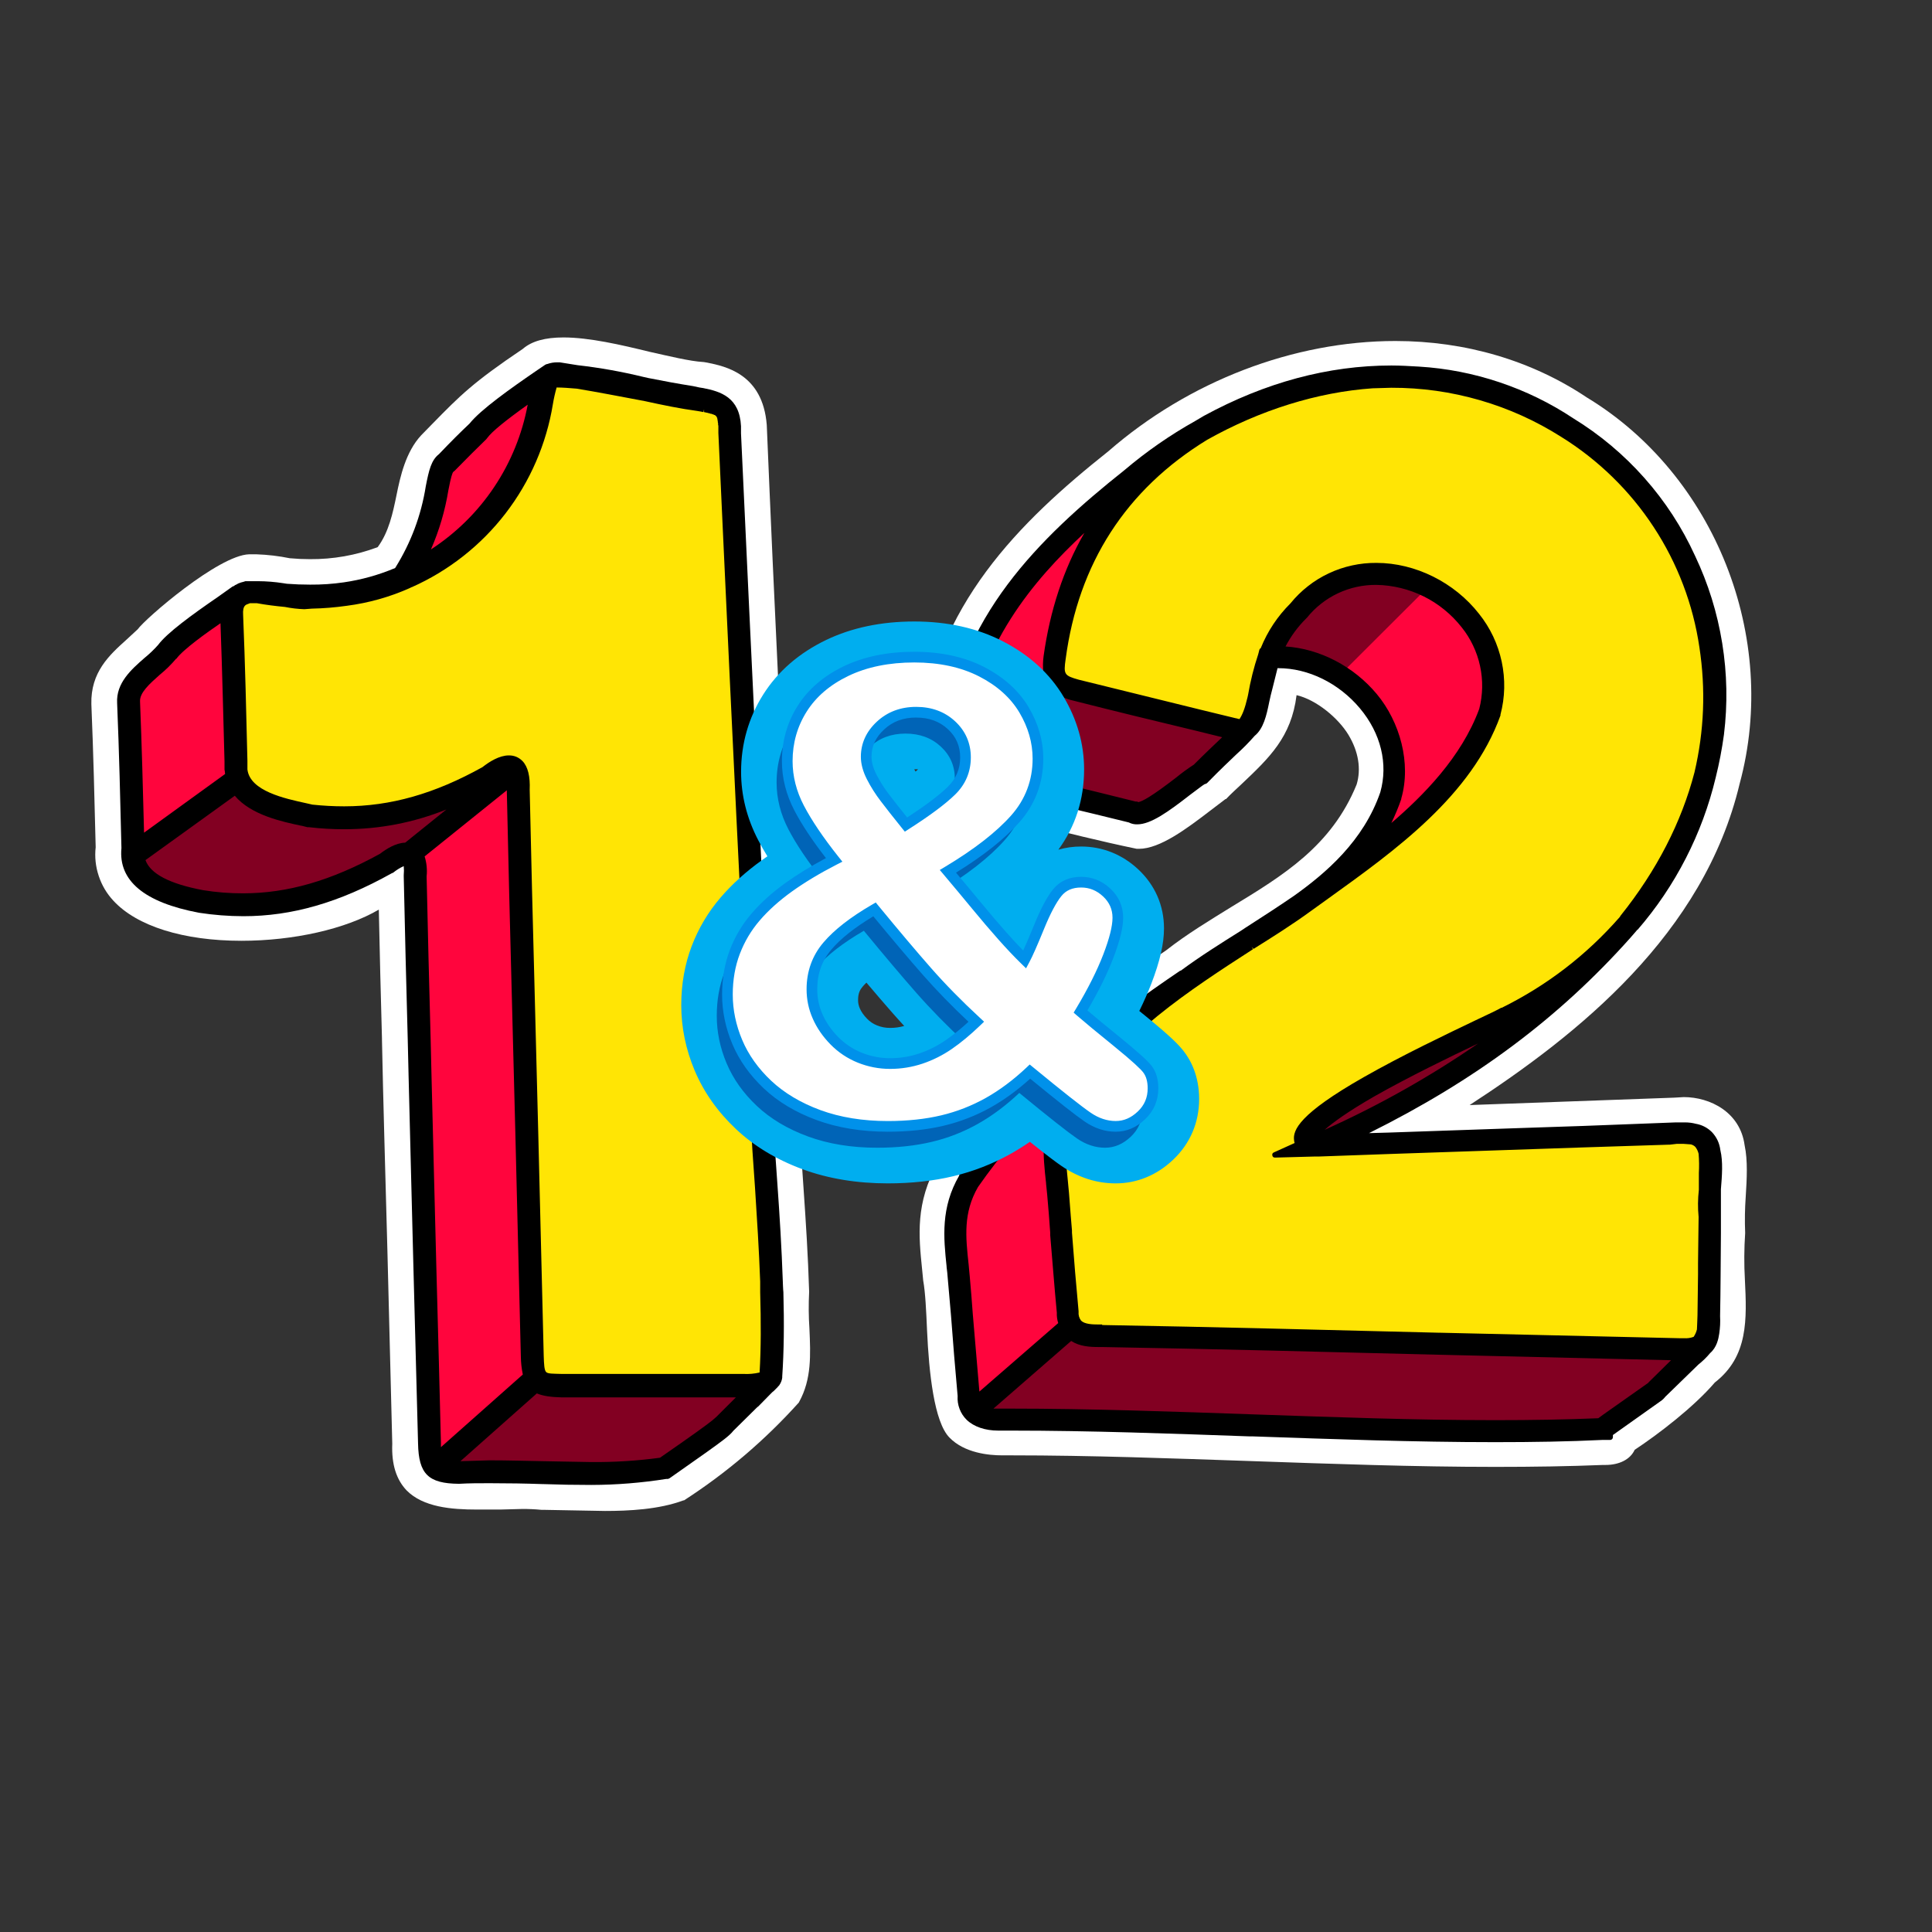
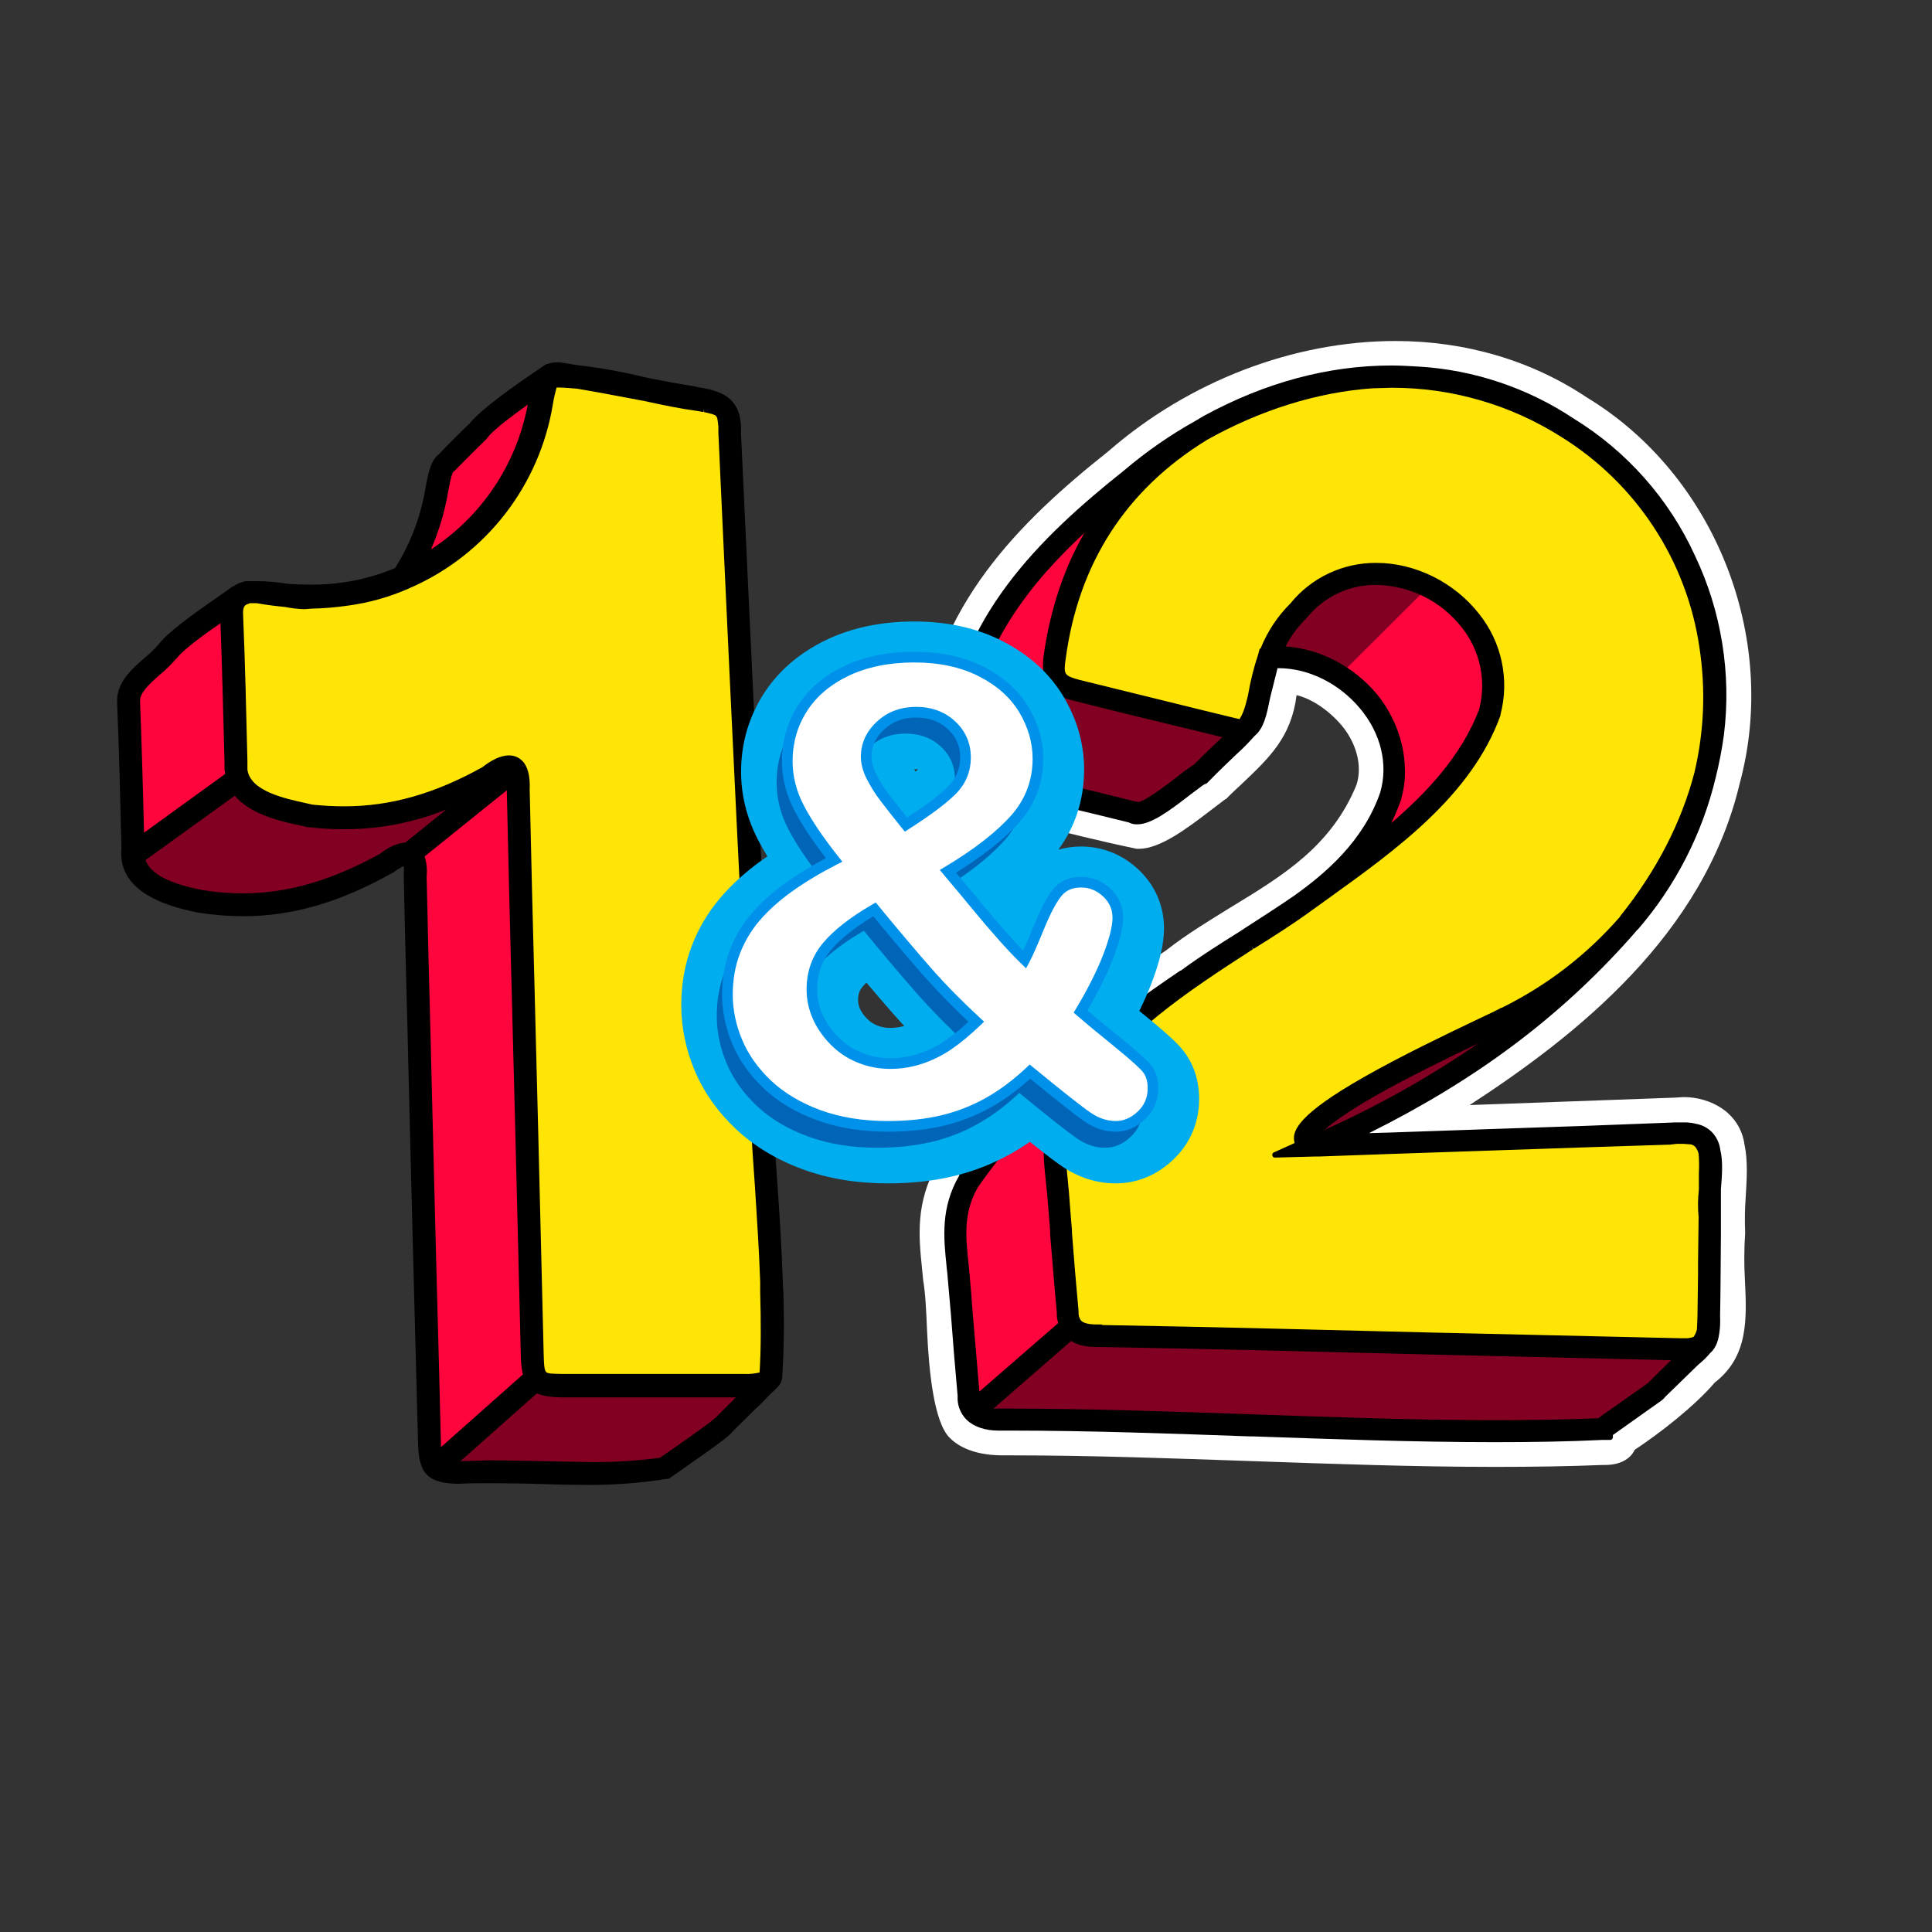
<svg xmlns="http://www.w3.org/2000/svg" width="350" zoomAndPan="magnify" viewBox="0 0 262.5 262.5" height="350" preserveAspectRatio="xMidYMid meet" version="1.0">
  <rect x="0" y="0" width="262.5" height="262.5" fill="#333333" stroke="none" />
  <defs>
    <clipPath id="918f4427b1">
-       <path d="M 12.262 45.848 L 110.324 45.848 L 110.324 205.293 L 12.262 205.293 Z M 12.262 45.848 " clip-rule="nonzero" />
-     </clipPath>
+       </clipPath>
    <clipPath id="a303e8d03d">
      <path d="M 124.27 46 L 238 46 L 238 199.305 L 124.27 199.305 Z M 124.27 46 " clip-rule="nonzero" />
    </clipPath>
    <clipPath id="341dc199b3">
      <path d="M 92.562 84.438 L 162.93 84.438 L 162.93 160.789 L 92.562 160.789 Z M 92.562 84.438 " clip-rule="nonzero" />
    </clipPath>
  </defs>
  <g clip-path="url(#918f4427b1)">
-     <path fill="#ffffff" d="M 82.203 205.293 L 77.883 205.215 L 73.875 205.141 L 73.566 205.141 C 72.688 205.055 71.805 205.016 70.922 205.023 L 67.965 205.102 L 64.812 205.102 C 61.352 205.102 57.5 204.789 55.242 202.496 C 53.844 201.02 53.184 198.957 53.297 196.16 C 53.105 188.734 52.871 179.172 52.637 169.922 C 52.363 159.738 52.055 149.203 51.898 141.273 L 51.898 141.082 C 51.742 135.328 51.586 129.457 51.469 123.59 C 46.957 126.23 39.879 127.824 32.797 127.824 C 24.941 127.824 18.602 125.844 15.41 122.383 C 14.5 121.406 13.832 120.281 13.414 119.012 C 12.992 117.742 12.852 116.445 13 115.113 C 12.844 108.777 12.688 102.289 12.414 95.68 C 12.297 91.328 14.867 88.996 17.16 86.934 L 18.715 85.496 C 19.727 84.059 29.688 75.43 33.848 75.312 L 34.82 75.312 C 36.367 75.363 37.898 75.547 39.41 75.855 L 39.488 75.855 C 40.344 75.934 41.199 75.973 42.094 75.973 C 45.27 75.996 48.344 75.453 51.316 74.34 C 52.832 72.281 53.375 69.715 53.883 67.227 C 54.387 64.738 55.129 61.395 57.227 59.141 L 58.785 57.547 C 62.52 53.738 64.23 51.988 71.035 47.402 C 72.242 46.352 74.07 45.848 76.562 45.848 C 80.062 45.848 84.418 46.859 88.23 47.793 C 91.031 48.414 93.676 49.074 95.582 49.191 L 95.621 49.191 L 96.09 49.27 C 98.539 49.773 103.637 50.785 104.18 57.742 C 105.23 83.047 106.359 105.555 107.371 125.414 C 107.68 132.219 108.031 138.824 108.344 145.238 C 108.457 150.914 108.809 156.164 109.16 161.215 C 109.508 166.27 109.781 170.504 109.938 175.52 C 109.852 177.191 109.863 178.863 109.977 180.535 C 110.133 184.07 110.289 187.375 108.574 190.484 C 108.574 190.523 108.535 190.523 108.535 190.562 C 103.926 195.684 98.727 200.113 92.938 203.855 L 92.859 203.855 C 89.516 205.102 85.391 205.293 82.203 205.293 Z M 82.203 205.293 " fill-opacity="1" fill-rule="nonzero" />
-   </g>
+     </g>
  <path fill="#ff053d" d="M 52.441 117.332 C 54.66 115.66 56.684 115.113 56.41 119.039 C 56.605 128.098 56.879 137.309 57.07 146.211 C 57.344 158.961 58.082 183.098 58.355 196.082 C 58.434 199.426 59.016 200.008 62.324 200.047 C 72.75 199.656 81.383 200.941 90.254 199.543 C 90.645 199.27 98.5 193.867 98.383 193.594 C 99.59 192.43 100.719 191.262 101.887 190.098 L 103.828 188.152 C 104.18 187.801 104.688 187.492 104.723 186.988 C 105.582 173.227 103.48 158.844 103.285 145.316 C 102 120.129 100.68 92.648 99.121 58.832 C 99.277 54.984 97.293 54.633 94.805 54.168 C 88.23 53.391 81.191 50.785 74.695 51.02 C 72.555 52.496 66.484 56.578 64.969 58.559 L 60.652 62.875 C 60.105 63.262 59.832 64 59.406 66.332 C 58.676 70.691 57.121 74.734 54.738 78.461 C 48.477 81.258 41.59 81.531 34.859 80.324 C 34.035 80.285 33.27 80.477 32.566 80.91 C 30.465 82.465 24.203 86.508 22.723 88.566 C 21.246 90.625 17.316 92.57 17.473 95.484 C 17.742 102.094 17.898 108.777 18.055 115.27 C 17.512 120.168 23.617 121.801 27.273 122.461 C 36.145 123.898 43.848 122.113 52.441 117.332 Z M 52.441 117.332 " fill-opacity="1" fill-rule="nonzero" />
  <path fill="#ffe505" d="M 101.027 188.27 L 76.328 188.27 C 73.02 188.23 72.398 187.648 72.32 184.305 L 71.582 154.18 C 71.426 147.648 71.23 141.082 71.074 134.512 C 70.844 125.609 70.609 116.398 70.414 107.301 C 70.492 105.516 70.102 104.812 69.871 104.582 C 69.668 104.371 69.422 104.266 69.133 104.27 C 68.469 104.27 67.535 104.738 66.484 105.555 L 66.367 105.629 C 59.602 109.441 53.375 111.188 46.762 111.188 C 45.242 111.195 43.723 111.105 42.211 110.918 L 42.133 110.918 L 41.277 110.723 C 38.012 110.023 32.527 108.895 32.059 104.738 L 32.059 103.531 C 31.902 97.039 31.75 90.355 31.477 83.746 C 31.398 82.695 31.633 81.883 32.176 81.336 C 32.719 80.793 33.652 80.402 34.859 80.402 C 35.988 80.449 37.102 80.594 38.207 80.832 L 38.32 80.832 C 39.258 81.039 40.203 81.168 41.16 81.219 C 41.398 81.238 41.633 81.211 41.863 81.141 L 42.055 81.141 C 42.988 81.145 43.918 81.105 44.848 81.023 C 45.773 80.945 46.695 80.824 47.613 80.664 C 48.531 80.5 49.441 80.301 50.34 80.059 C 51.238 79.816 52.125 79.535 53 79.215 C 53.875 78.895 54.734 78.539 55.578 78.141 C 56.422 77.746 57.246 77.316 58.051 76.848 C 58.855 76.379 59.637 75.875 60.398 75.336 C 61.16 74.801 61.895 74.23 62.605 73.629 C 63.316 73.027 63.996 72.395 64.652 71.73 C 65.305 71.07 65.93 70.379 66.523 69.66 C 67.117 68.945 67.68 68.203 68.207 67.438 C 68.734 66.668 69.227 65.879 69.688 65.07 C 70.145 64.258 70.566 63.43 70.949 62.582 C 71.336 61.734 71.684 60.871 71.992 59.996 C 72.301 59.117 72.57 58.227 72.801 57.324 C 73.031 56.422 73.223 55.512 73.371 54.594 C 73.914 51.758 74.227 50.863 75.742 50.863 L 75.82 50.863 C 79.402 51.328 83.25 52.066 86.945 52.805 L 93.871 54.012 L 94.805 54.168 C 97.293 54.633 99.277 54.984 99.121 58.832 C 100.68 92.648 102 120.129 103.285 145.316 C 103.363 150.332 103.715 155.5 104.062 160.98 C 104.648 169.535 105.23 178.355 104.723 186.988 C 104.727 187.129 104.688 187.258 104.609 187.375 C 104.102 188.113 102.855 188.27 101.027 188.27 Z M 101.027 188.27 " fill-opacity="1" fill-rule="nonzero" />
  <path fill="#820022" d="M 80.297 199.426 L 73.801 199.309 C 71.465 199.23 69.055 199.191 66.523 199.191 L 62.559 199.191 C 62.203 199.203 61.957 199.047 61.816 198.727 C 61.695 198.387 61.758 198.09 62.012 197.832 L 72.438 188.617 C 72.578 188.484 72.746 188.418 72.941 188.426 C 73.066 188.414 73.184 188.438 73.293 188.504 C 73.953 188.812 74.926 188.93 76.328 188.969 L 99.98 188.969 C 100.324 188.969 100.57 189.125 100.719 189.434 C 100.836 189.762 100.77 190.047 100.523 190.289 C 99.746 191.105 98.773 192.039 97.84 192.934 L 97.293 193.438 C 97.254 193.477 97.254 193.516 97.219 193.516 C 96.438 194.137 94.57 195.539 90.098 198.609 L 89.785 198.766 C 86.641 199.211 83.477 199.43 80.297 199.426 Z M 80.297 199.426 " fill-opacity="1" fill-rule="nonzero" />
  <path fill="#820022" d="M 33.031 122.152 C 31.152 122.16 29.285 122.016 27.43 121.723 C 22.527 120.789 19.805 119.312 19.027 117.137 C 18.969 116.973 18.965 116.809 19.016 116.645 C 19.066 116.477 19.16 116.344 19.301 116.242 L 31.477 107.457 C 31.598 107.344 31.738 107.293 31.902 107.301 C 32.148 107.312 32.355 107.402 32.527 107.574 C 34.551 110.023 38.672 110.879 41.121 111.422 L 41.16 111.422 L 41.941 111.578 L 42.094 111.578 C 43.645 111.762 45.203 111.855 46.762 111.852 C 51.453 111.844 55.98 110.977 60.34 109.246 L 60.652 109.168 C 60.941 109.18 61.16 109.309 61.312 109.555 C 61.41 109.727 61.441 109.906 61.406 110.098 C 61.367 110.293 61.273 110.449 61.117 110.566 L 55.555 115.078 C 55.406 115.188 55.238 115.242 55.051 115.23 C 54 115.27 52.832 116.008 52.094 116.594 L 51.977 116.594 C 45.246 120.441 39.219 122.152 33.031 122.152 Z M 33.031 122.152 " fill-opacity="1" fill-rule="nonzero" />
  <path fill="#000000" d="M 80.336 201.758 C 78.117 201.758 75.898 201.719 73.762 201.641 L 73.684 201.641 C 71.387 201.562 69.016 201.523 66.523 201.523 C 65.086 201.523 63.723 201.523 62.402 201.602 L 62.324 201.602 C 58.199 201.562 56.879 200.281 56.801 196.121 C 56.645 189.941 56.41 181 56.176 172.371 C 55.945 162.809 55.672 152.938 55.516 146.25 L 55.398 141.195 C 55.203 133.969 55.012 126.426 54.855 119.078 L 54.855 118.926 C 54.895 118.508 54.895 118.094 54.855 117.68 C 54.336 117.914 53.855 118.215 53.414 118.574 L 53.223 118.652 C 46.062 122.656 39.645 124.484 33.07 124.484 C 31.051 124.48 29.039 124.324 27.043 124.016 C 19.609 122.617 16.07 119.664 16.5 115.23 C 16.344 108.777 16.188 102.133 15.914 95.523 C 15.762 92.805 17.82 90.977 19.648 89.383 C 20.305 88.848 20.914 88.266 21.477 87.633 C 22.684 86 25.992 83.59 29.609 81.102 L 31.633 79.664 L 31.711 79.664 L 31.98 79.473 L 32.02 79.473 L 32.371 79.277 C 32.609 79.176 32.855 79.098 33.109 79.043 L 33.344 78.965 L 35.055 78.965 C 36.203 78.969 37.344 79.062 38.477 79.238 L 38.984 79.316 C 40.02 79.395 41.07 79.434 42.133 79.434 C 43.672 79.445 45.203 79.344 46.723 79.121 C 49.129 78.77 51.449 78.121 53.688 77.176 C 55.828 73.754 57.219 70.047 57.852 66.062 C 58.277 63.883 58.59 62.523 59.641 61.707 C 61.273 59.996 62.559 58.715 63.801 57.547 C 65.281 55.684 69.324 52.805 73.02 50.277 L 74.109 49.539 L 74.305 49.465 L 74.344 49.465 C 74.797 49.301 75.262 49.223 75.742 49.23 L 76.055 49.23 L 78.469 49.617 C 81.484 49.961 84.465 50.492 87.414 51.211 L 88.113 51.367 C 90.059 51.758 92.16 52.145 94.145 52.457 L 95.039 52.648 L 95.543 52.727 C 97.918 53.195 100.484 53.973 100.68 57.898 L 100.68 58.871 C 102.234 92.57 103.559 120.051 104.84 145.238 C 104.879 149.203 105.113 153.285 105.309 156.395 C 105.426 157.832 105.504 159.348 105.621 160.828 C 105.93 165.141 106.203 169.609 106.359 174.082 C 106.359 174.082 106.398 175.285 106.438 175.559 C 106.555 179.836 106.516 183.605 106.281 187.023 L 106.281 187.18 C 106.234 187.551 106.102 187.887 105.891 188.191 L 105.812 188.309 L 105.773 188.309 L 105.656 188.465 L 105.113 189.008 L 104.918 189.164 L 102.973 191.145 L 102.934 191.145 L 99.629 194.41 C 99.16 195.031 98.113 195.809 95.816 197.441 L 91.344 200.59 L 90.953 200.863 L 90.758 200.941 L 90.527 200.941 C 87.148 201.477 83.754 201.75 80.336 201.758 Z M 66.523 198.414 C 69.055 198.414 71.465 198.492 73.84 198.531 L 80.297 198.648 C 83.434 198.676 86.559 198.484 89.672 198.062 C 94.105 194.992 95.973 193.633 96.75 193.012 L 97.332 192.508 L 99.98 189.863 L 76.328 189.863 C 74.809 189.824 73.762 189.668 72.941 189.32 L 62.559 198.531 Z M 57.695 116.359 C 57.969 117.246 58.062 118.156 57.965 119.078 C 58.121 126.465 58.316 133.969 58.512 141.234 L 58.629 146.172 C 58.785 152.859 59.055 162.73 59.289 172.293 C 59.523 180.922 59.758 189.863 59.91 196.082 L 59.91 196.625 L 71.035 186.754 C 70.867 185.945 70.777 185.129 70.766 184.305 L 70.027 154.219 C 69.871 147.648 69.676 141.082 69.52 134.551 C 69.285 125.688 69.055 116.555 68.859 107.379 Z M 99.16 186.676 L 101.027 186.676 C 101.766 186.715 102.492 186.648 103.207 186.48 C 103.402 183.176 103.402 179.602 103.285 175.559 L 103.285 174.121 C 103.129 169.844 102.855 165.57 102.586 161.41 L 102.234 156.355 C 102.039 153.051 101.809 149.203 101.77 145.355 C 100.641 123.434 99.512 100.227 98.227 72.359 L 97.605 58.832 L 97.605 57.859 C 97.605 57.82 97.566 57.742 97.566 57.703 L 97.566 57.508 C 97.566 57.469 97.527 57.391 97.527 57.355 L 97.527 57.238 C 97.527 57.16 97.488 57.121 97.488 57.082 L 97.488 57.004 C 97.488 56.926 97.449 56.887 97.449 56.848 L 97.449 56.77 L 97.371 56.691 L 97.371 56.613 L 97.293 56.539 L 97.215 56.461 L 97.102 56.383 L 97.062 56.383 L 96.906 56.305 L 96.867 56.305 L 96.672 56.227 L 96.594 56.227 L 96.359 56.148 L 96.32 56.148 L 96.051 56.07 L 96.012 56.07 L 95.66 55.992 L 95.66 55.605 L 95.582 55.992 L 95.195 55.914 L 94.727 55.836 C 92.434 55.527 89.98 55.02 87.688 54.516 L 86.871 54.359 C 84.184 53.855 81.191 53.273 78.352 52.805 C 77.379 52.727 76.484 52.648 75.629 52.648 C 75.418 53.391 75.246 54.145 75.121 54.906 C 74.902 56.254 74.602 57.582 74.215 58.891 C 73.832 60.203 73.367 61.484 72.824 62.734 C 72.281 63.988 71.664 65.203 70.969 66.379 C 70.277 67.555 69.512 68.684 68.68 69.766 C 67.848 70.848 66.949 71.871 65.988 72.844 C 65.027 73.812 64.008 74.723 62.934 75.566 C 61.863 76.41 60.738 77.184 59.57 77.891 C 58.402 78.594 57.191 79.227 55.945 79.781 L 55.906 79.781 L 55.594 79.938 C 52.883 81.137 50.055 81.926 47.113 82.309 C 45.539 82.531 43.957 82.664 42.367 82.695 L 41.355 82.773 C 40.465 82.742 39.586 82.641 38.711 82.465 C 37.465 82.348 36.184 82.191 34.898 81.957 L 33.965 81.957 L 33.461 82.152 L 33.305 82.27 C 33.07 82.504 32.992 82.93 33.031 83.512 C 33.305 90.16 33.461 96.887 33.617 103.375 L 33.617 104.543 C 33.965 107.496 38.75 108.508 41.59 109.129 L 42.445 109.324 C 43.879 109.477 45.32 109.555 46.762 109.555 C 53.066 109.555 59.055 107.848 65.551 104.23 C 66.484 103.492 67.848 102.637 69.133 102.637 C 69.863 102.629 70.488 102.891 71 103.414 C 71.738 104.191 72.047 105.516 71.969 107.301 C 72.164 116.398 72.398 125.531 72.633 134.395 C 72.789 141.004 72.98 147.57 73.137 154.141 L 73.875 184.227 C 73.914 185.395 73.953 186.133 74.188 186.402 C 74.422 186.676 75.16 186.637 76.328 186.676 Z M 19.766 116.863 C 20.441 118.73 23.047 120.09 27.586 120.945 C 29.391 121.238 31.203 121.383 33.031 121.375 C 39.062 121.375 44.973 119.664 51.625 116.008 C 52.48 115.348 53.766 114.531 55.051 114.492 L 60.652 109.984 C 56.195 111.773 51.566 112.668 46.762 112.668 C 45.176 112.672 43.594 112.578 42.02 112.395 L 41.785 112.395 L 41.008 112.199 L 40.969 112.199 C 38.398 111.656 34.121 110.762 31.902 108.117 Z M 29.957 84.68 C 28.129 85.922 24.824 88.293 23.969 89.5 L 23.93 89.5 C 23.258 90.293 22.52 91.02 21.711 91.676 C 20.312 92.922 18.949 94.125 19.027 95.328 C 19.262 101.199 19.418 107.109 19.574 113.133 L 30.582 105.164 C 30.582 105.047 30.543 104.891 30.543 104.777 C 30.523 104.711 30.512 104.648 30.504 104.582 L 30.504 103.453 C 30.348 97.664 30.191 91.055 29.957 84.68 Z M 71.699 54.984 C 68.703 57.121 66.836 58.637 66.215 59.492 L 66.059 59.688 C 64.812 60.891 63.492 62.211 61.777 63.961 L 61.586 64.117 C 61.469 64.234 61.273 64.777 60.922 66.605 C 60.469 69.387 59.68 72.066 58.551 74.652 C 60.258 73.543 61.832 72.273 63.281 70.848 C 64.73 69.418 66.02 67.859 67.148 66.168 C 68.277 64.477 69.227 62.691 69.992 60.805 C 70.758 58.922 71.328 56.98 71.699 54.984 Z M 71.699 54.984 " fill-opacity="1" fill-rule="nonzero" />
  <g clip-path="url(#a303e8d03d)">
    <path fill="#ffffff" d="M 203.156 199.305 C 192.148 199.305 180.957 198.895 170.098 198.52 C 159.242 198.148 148.27 197.738 137.375 197.738 L 136.176 197.738 C 134.379 197.738 131.047 197.438 128.988 195.309 C 126.93 193.18 126.219 186.566 125.957 180.738 C 125.844 178.125 125.73 175.621 125.434 173.977 C 125.395 173.418 125.32 172.934 125.281 172.41 C 124.832 168 124.348 163.406 127.418 158.027 C 135.879 145.363 148.457 135.914 158.453 129.113 C 161.262 126.91 164.371 125.043 167.328 123.211 C 174.328 118.953 180.918 114.957 184.324 106.59 C 184.961 104.496 184.586 102.105 183.203 99.828 C 181.816 97.547 178.859 95.082 176.164 94.449 C 175.453 100.164 172.457 102.965 168.676 106.551 C 168 107.188 167.289 107.82 166.578 108.57 L 166.504 108.57 L 164.445 110.137 C 161.227 112.602 157.594 115.328 154.746 115.328 L 154.449 115.328 C 149.582 114.32 144.676 113.09 139.922 111.895 C 137.188 111.223 134.379 110.473 131.535 109.84 C 126.367 108.457 124.309 105.355 125.02 100.125 C 126.969 82.309 138.461 70.949 150.594 61.312 C 161.523 51.789 175.75 46.332 189.605 46.332 C 199.113 46.332 208.098 48.984 215.586 53.992 C 232.996 64.527 241.758 86.602 236.367 106.477 C 231.5 126.949 214.426 140.547 199.676 150.145 L 227.492 149.137 L 228.766 149.062 C 232.359 149.062 236.441 151.117 237.039 155.598 C 237.488 157.691 237.34 160.195 237.191 162.586 C 237.074 164.215 237.047 165.848 237.113 167.48 L 237.113 167.555 C 236.973 169.656 236.957 171.762 237.078 173.867 C 237.34 179.246 237.562 184.289 232.996 187.836 C 230.113 191.199 225.32 194.859 222.102 196.988 C 221.504 198.297 220.004 199.043 218.133 199.043 L 217.797 199.043 C 213.191 199.23 208.398 199.305 203.156 199.305 Z M 203.156 199.305 " fill-opacity="1" fill-rule="nonzero" />
  </g>
  <path fill="#ff053d" d="M 212.965 58.102 C 194.434 45.848 170.172 51.078 153.66 65.051 C 142.055 74.312 131.574 84.848 129.852 100.723 C 129.438 103.562 130 104.383 132.734 105.133 C 139.809 106.926 146.961 108.645 153.926 110.363 C 155.609 111.594 161.711 105.73 163.098 105.168 C 171.371 96.801 169.461 100.762 172.383 89.367 C 182.152 88.395 191.812 98.223 188.969 108.082 C 184.699 120.672 171.223 125.676 161.301 133.109 C 150.441 140.469 139.246 149.285 131.648 160.492 C 129.027 164.977 129.852 169.086 130.262 173.566 C 130.711 178.945 131.125 184.215 131.609 189.668 C 131.461 192.359 134.082 193.066 136.289 192.879 C 163.508 192.844 190.652 195.234 217.645 194.188 L 224.758 189.184 C 224.902 189.062 225.027 188.926 225.133 188.77 L 229.664 184.289 C 231.574 182.684 232.285 181.598 232.137 178.836 C 232.211 174.352 232.246 169.719 232.285 165.273 C 231.688 161.465 234.531 153.73 228.727 153.957 C 212.367 154.629 195.219 155.227 178.895 155.637 C 195.594 148.242 209.484 139.012 221.352 125.34 C 239.211 104.832 236.289 72.445 212.965 58.102 Z M 212.965 58.102 " fill-opacity="1" fill-rule="nonzero" />
  <path fill="#ffe505" d="M 228.805 183.355 L 228.203 183.355 L 195.406 182.609 C 180.43 182.234 164.969 181.824 149.73 181.562 L 149.281 181.562 C 148.082 181.562 146.734 181.449 145.875 180.59 C 145.285 179.957 145.02 179.211 145.09 178.348 C 144.75 174.727 144.453 171.066 144.191 167.516 L 143.742 162.25 C 143.703 161.727 143.629 161.203 143.59 160.641 C 143.18 156.793 142.805 153.133 145.09 149.176 C 150.965 139.648 160.625 133.41 169.984 127.395 C 172.23 125.938 174.59 124.406 176.762 122.914 L 179.57 120.895 C 188.52 114.469 198.625 107.223 202.445 96.766 C 202.719 95.695 202.867 94.609 202.887 93.508 C 202.91 92.402 202.805 91.312 202.574 90.234 C 202.344 89.156 201.992 88.117 201.523 87.117 C 201.051 86.121 200.473 85.191 199.789 84.324 C 196.719 80.441 191.812 78.012 187.02 78.012 C 184.102 78.012 179.945 78.871 176.426 82.98 L 176.387 82.98 C 172.531 86.863 171.672 91.348 171.035 94.633 C 170.586 97.176 170.211 99.191 168.375 99.191 C 168.043 99.18 167.719 99.117 167.402 99.004 L 162.91 97.883 C 157.441 96.578 151.789 95.195 146.211 93.777 C 143.441 93.027 142.918 92.207 143.293 89.367 C 145.164 75.473 152.238 64.863 164.332 57.766 C 172.418 53.395 180.73 51.152 189.043 51.152 C 193.281 51.141 197.434 51.727 201.504 52.91 C 205.574 54.09 209.395 55.82 212.965 58.102 C 216.395 60.273 219.457 62.875 222.152 65.902 C 224.852 68.93 227.078 72.27 228.84 75.918 C 230.621 79.602 231.84 83.465 232.504 87.5 C 233.168 91.535 233.242 95.582 232.734 99.641 C 231.609 108.645 227.793 117.273 221.352 125.34 C 216.684 130.754 211.141 135.051 204.73 138.23 L 201.211 139.949 C 197.465 141.742 191.176 144.73 186.008 147.68 C 177.699 152.426 177.25 154.254 177.285 154.742 C 177.324 155.227 178.074 155.488 179.195 155.711 L 207.273 154.742 L 226.742 154.105 C 227.402 154.008 228.062 153.957 228.727 153.957 C 230.074 153.957 230.938 154.219 231.535 154.816 C 232.137 155.414 232.398 157.207 232.324 159.445 L 232.324 160.305 C 232.285 161.949 232.285 163.594 232.285 165.273 C 232.246 169.719 232.211 174.352 232.137 178.836 C 232.137 179.172 232.098 179.508 232.098 179.77 C 232.023 181.785 231.949 183.355 228.805 183.355 Z M 228.805 183.355 " fill-opacity="1" fill-rule="nonzero" />
  <path fill="#820022" d="M 203.121 193.703 C 192.148 193.703 181.031 193.293 170.285 192.918 C 159.539 192.543 148.234 192.133 137.152 192.133 L 134.906 192.133 C 134.586 192.09 134.371 191.914 134.27 191.609 C 134.172 191.301 134.246 191.039 134.492 190.824 L 145.051 181.637 C 145.191 181.516 145.352 181.453 145.539 181.449 C 145.688 181.445 145.824 181.484 145.949 181.562 C 146.961 182.195 148.195 182.27 149.281 182.27 L 149.73 182.27 C 165.043 182.531 180.469 182.945 195.371 183.316 L 195.707 183.316 L 227.043 184.066 C 227.371 184.07 227.602 184.223 227.727 184.527 C 227.852 184.832 227.797 185.102 227.566 185.336 L 224.648 188.25 L 224.535 188.359 L 224.348 188.547 L 218.32 192.805 L 217.57 193.328 C 217.445 193.406 217.309 193.445 217.16 193.441 C 212.742 193.629 208.176 193.703 203.121 193.703 Z M 203.121 193.703 " fill-opacity="1" fill-rule="nonzero" />
  <path fill="#820022" d="M 174.629 88.582 C 177.477 88.816 180.098 89.711 182.492 91.273 L 193.535 80.254 C 191.477 79.258 189.305 78.75 187.02 78.723 C 186.062 78.715 185.117 78.812 184.184 79.02 C 183.25 79.227 182.352 79.531 181.484 79.938 C 180.621 80.348 179.812 80.844 179.059 81.434 C 178.305 82.023 177.629 82.688 177.023 83.43 L 176.91 83.504 C 175.742 84.695 174.77 86.027 173.992 87.5 C 173.883 87.742 173.895 87.98 174.027 88.211 C 174.152 88.457 174.352 88.582 174.629 88.582 Z M 174.629 88.582 " fill-opacity="1" fill-rule="nonzero" />
  <path fill="#820022" d="M 154.672 109.766 C 154.527 109.762 154.387 109.723 154.262 109.652 L 149.168 108.418 C 143.852 107.113 138.348 105.805 132.957 104.422 L 132.172 104.199 C 131.887 104.117 131.723 103.93 131.684 103.637 C 131.625 103.359 131.699 103.121 131.91 102.926 L 142.73 93.516 C 142.871 93.402 143.035 93.34 143.215 93.328 C 143.383 93.328 143.531 93.379 143.664 93.477 C 144.391 93.965 145.176 94.312 146.023 94.523 C 151.641 95.941 157.293 97.285 162.758 98.633 L 166.242 99.492 C 166.539 99.547 166.727 99.719 166.805 100.016 C 166.848 100.289 166.773 100.523 166.578 100.723 L 166.465 100.836 C 165.566 101.695 164.332 102.852 162.758 104.461 L 162.574 104.609 C 161.77 105.098 161.008 105.648 160.289 106.254 C 156.469 109.203 155.348 109.688 154.785 109.766 Z M 154.672 109.766 " fill-opacity="1" fill-rule="nonzero" />
  <path fill="#820022" d="M 179.98 154.254 C 179.824 154.262 179.68 154.223 179.543 154.137 C 179.41 154.047 179.316 153.934 179.258 153.785 C 179.199 153.641 179.188 153.488 179.223 153.336 C 179.262 153.18 179.34 153.051 179.457 152.945 C 180.918 151.676 183.277 150.109 186.383 148.316 C 190.84 145.773 196.008 143.234 200.5 141.105 L 200.836 141.031 C 201.125 141.027 201.336 141.152 201.473 141.402 C 201.574 141.57 201.602 141.746 201.559 141.938 C 201.516 142.125 201.41 142.27 201.246 142.375 C 195.031 146.746 188.145 150.594 180.281 154.18 Z M 179.98 154.254 " fill-opacity="1" fill-rule="nonzero" />
  <path fill="#000000" d="M 203.121 195.945 C 192.113 195.945 180.992 195.531 170.211 195.16 L 169.762 195.16 C 159.164 194.785 148.195 194.375 137.375 194.375 L 135.617 194.375 C 133.855 194.375 132.32 193.852 131.348 192.918 C 130.914 192.492 130.59 191.996 130.375 191.426 C 130.16 190.859 130.074 190.273 130.113 189.668 C 129.777 185.969 129.477 182.309 129.215 178.762 L 128.766 173.641 C 128.727 173.156 128.691 172.672 128.613 172.148 L 128.613 172.074 C 128.203 168.152 127.793 164.078 130.336 159.707 L 130.336 159.598 C 138.574 147.531 150.703 138.414 160.363 131.879 L 160.438 131.879 C 163.059 129.938 165.867 128.18 168.602 126.461 L 169.16 126.09 C 171.371 124.668 173.691 123.176 175.863 121.68 C 180.094 118.656 185.262 114.285 187.543 107.633 C 188.629 103.785 187.621 99.641 184.773 96.242 C 181.93 92.84 177.773 90.785 173.691 90.785 L 173.578 90.785 L 172.906 93.477 C 172.719 94.188 172.57 94.785 172.457 95.344 C 172.082 97.211 171.672 99.004 170.473 99.977 C 169.699 100.859 168.875 101.695 168 102.48 C 167.027 103.414 165.828 104.535 164.184 106.215 L 163.996 106.402 L 163.883 106.477 L 163.66 106.551 C 163.434 106.664 162.348 107.523 161.676 108.008 C 158.754 110.285 156.359 112.004 154.523 112.004 C 154.113 112.016 153.727 111.93 153.363 111.742 L 148.645 110.586 C 143.293 109.316 137.789 107.973 132.359 106.59 C 128.875 105.617 127.867 104.086 128.352 100.5 C 130.148 83.914 141.156 73.117 152.762 63.891 C 155.754 61.352 158.961 59.121 162.387 57.203 L 163.582 56.496 C 171.895 51.973 180.469 49.66 189.043 49.66 C 190.242 49.66 191.512 49.734 192.785 49.809 C 196.531 50.035 200.18 50.746 203.734 51.938 C 207.289 53.129 210.629 54.758 213.754 56.832 C 217.379 59.055 220.602 61.758 223.422 64.938 C 226.242 68.121 228.535 71.645 230.301 75.508 C 232.098 79.293 233.328 83.254 233.996 87.391 C 234.664 91.523 234.742 95.672 234.23 99.828 C 233.961 101.789 233.59 103.73 233.109 105.656 C 232.195 109.469 230.844 113.125 229.051 116.617 C 227.262 120.109 225.082 123.34 222.512 126.312 L 222.477 126.312 L 221.504 127.434 C 211.805 138.305 200.5 146.746 186.008 153.957 L 188.668 153.883 L 207.199 153.246 L 215.023 152.984 L 227.68 152.5 L 228.992 152.5 C 229.473 152.504 229.945 152.566 230.414 152.688 C 231.254 152.836 231.977 153.211 232.586 153.805 C 233.242 154.5 233.629 155.324 233.746 156.273 C 234.121 157.84 233.969 159.746 233.82 161.578 L 233.82 167.555 C 233.781 171.738 233.781 175.285 233.707 178.836 C 233.75 179.621 233.711 180.406 233.594 181.188 C 233.484 181.934 233.258 183.055 232.359 183.84 C 231.879 184.418 231.34 184.941 230.75 185.41 L 230.637 185.52 L 226.258 189.781 C 226.082 190.016 225.867 190.215 225.621 190.379 L 219.145 194.973 L 219.145 195.27 C 219.145 195.375 219.105 195.461 219.035 195.535 C 218.961 195.609 218.871 195.645 218.77 195.645 L 217.684 195.645 C 213.117 195.867 208.359 195.945 203.121 195.945 Z M 137.152 191.387 C 148.27 191.387 159.465 191.797 170.324 192.172 C 181.18 192.543 192.148 192.957 203.121 192.957 C 208.137 192.957 212.742 192.879 217.16 192.695 L 217.871 192.172 L 223.859 187.949 C 223.91 187.949 223.938 187.926 223.938 187.875 L 224.086 187.727 L 227.043 184.812 L 195.48 184.066 L 195.371 184.066 C 180.43 183.691 164.969 183.281 149.73 183.02 L 149.281 183.02 C 148.082 183.02 146.699 182.945 145.539 182.195 L 134.98 191.387 Z M 143.402 149.062 C 139.477 152.773 135.973 156.848 132.883 161.277 C 130.859 164.789 131.199 168.039 131.609 171.812 C 131.648 172.371 131.723 172.895 131.762 173.457 C 131.91 175.137 132.059 176.855 132.172 178.535 C 132.473 181.973 132.77 185.484 133.07 189.07 L 143.777 179.77 C 143.633 179.305 143.57 178.832 143.59 178.348 C 143.254 174.836 142.992 171.289 142.691 167.816 L 142.691 167.48 C 142.578 165.762 142.43 164.043 142.281 162.324 C 142.242 161.836 142.168 161.316 142.129 160.828 L 142.129 160.754 C 141.719 157.055 141.309 153.207 143.402 149.062 Z M 149.77 180.031 C 165.008 180.293 180.469 180.703 195.406 181.074 L 195.559 181.074 L 228.203 181.824 L 228.805 181.824 C 229.254 181.855 229.691 181.793 230.113 181.637 C 230.324 181.328 230.473 180.992 230.562 180.629 C 230.562 180.367 230.602 180.031 230.602 179.695 C 230.602 179.359 230.637 179.098 230.637 178.723 C 230.676 176.891 230.676 174.988 230.711 173.121 L 230.711 171.664 C 230.75 169.531 230.75 167.402 230.789 165.348 C 230.668 164.117 230.684 162.883 230.824 161.652 L 230.824 159.371 C 230.875 158.5 230.863 157.629 230.789 156.758 C 230.707 156.414 230.555 156.102 230.34 155.824 C 230.168 155.656 229.969 155.547 229.738 155.488 L 228.727 155.414 L 227.828 155.414 L 226.895 155.523 L 226.82 155.523 L 215.137 155.898 L 188.781 156.793 L 179.27 157.133 L 178.746 157.133 L 173.242 157.281 C 173.035 157.285 172.91 157.184 172.867 156.98 C 172.832 156.785 172.906 156.648 173.094 156.57 L 175.902 155.301 C 175.859 155.18 175.832 155.055 175.824 154.926 C 175.641 153.543 176.539 151.34 185.262 146.371 C 190.504 143.383 196.793 140.395 200.535 138.602 C 202.223 137.816 203.531 137.184 203.98 136.922 L 204.055 136.922 C 210.215 133.871 215.555 129.762 220.078 124.594 L 220.191 124.406 C 225.098 118.281 228.465 111.707 230.227 104.945 C 231.547 99.324 231.77 93.656 230.898 87.949 C 230.469 85.031 229.73 82.191 228.68 79.434 C 227.629 76.676 226.297 74.066 224.676 71.598 C 223.059 69.129 221.191 66.867 219.078 64.805 C 216.961 62.742 214.652 60.93 212.141 59.371 C 208.691 57.18 205 55.512 201.074 54.375 C 197.145 53.238 193.133 52.676 189.043 52.684 L 186.496 52.758 C 179.008 53.281 171.223 55.711 164.031 59.746 C 152.988 66.504 146.512 76.555 144.789 89.555 C 144.488 91.645 144.602 91.797 146.586 92.355 L 163.133 96.43 L 167.891 97.586 L 167.926 97.586 L 168.375 97.699 L 168.414 97.699 C 168.824 97.062 169.125 96.316 169.5 94.746 L 169.574 94.41 C 169.895 92.531 170.355 90.688 170.957 88.883 L 171.109 88.285 C 171.141 88.184 171.203 88.109 171.297 88.059 C 172.23 85.758 173.578 83.727 175.34 81.973 C 176.043 81.105 176.836 80.328 177.715 79.641 C 178.594 78.949 179.539 78.367 180.551 77.895 C 181.562 77.418 182.613 77.062 183.707 76.824 C 184.797 76.586 185.902 76.469 187.02 76.48 C 192.301 76.48 197.617 79.133 200.949 83.391 C 201.711 84.34 202.352 85.367 202.875 86.465 C 203.395 87.566 203.781 88.711 204.035 89.898 C 204.289 91.09 204.402 92.293 204.375 93.512 C 204.348 94.727 204.176 95.922 203.867 97.102 L 203.867 97.211 C 199.938 108.121 189.605 115.516 180.508 122.055 L 178.223 123.699 C 175.676 125.566 172.941 127.285 170.324 128.926 L 170.059 128.664 L 170.246 128.965 C 161.75 134.457 152.09 140.695 146.398 149.922 C 144.375 153.434 144.715 156.684 145.09 160.457 C 145.125 160.98 145.199 161.5 145.238 162.023 C 145.352 163.707 145.648 167.18 145.648 167.18 L 145.648 167.48 C 145.91 170.953 146.211 174.578 146.547 178.164 L 146.547 178.238 C 146.508 178.68 146.621 179.078 146.887 179.434 C 147.371 179.918 148.422 179.957 149.242 179.957 L 149.73 179.957 Z M 200.836 141.777 C 197.055 143.57 191.438 146.297 186.758 148.949 C 183.051 151.078 181.031 152.574 179.98 153.508 C 187.289 150.227 194.238 146.316 200.836 141.777 Z M 174.664 87.836 C 179.309 88.137 183.914 90.527 187.059 94.297 C 190.203 98.07 191.773 103.676 190.391 108.492 L 190.391 108.57 C 190.004 109.68 189.555 110.762 189.043 111.82 C 193.309 108.156 198.551 102.926 200.984 96.316 C 201.23 95.363 201.359 94.391 201.379 93.406 C 201.398 92.422 201.301 91.449 201.094 90.488 C 200.887 89.523 200.57 88.598 200.148 87.711 C 199.727 86.82 199.207 85.992 198.59 85.223 C 197.898 84.344 197.121 83.551 196.254 82.848 C 195.391 82.141 194.457 81.539 193.457 81.043 C 192.453 80.543 191.41 80.164 190.324 79.898 C 189.238 79.633 188.137 79.488 187.02 79.469 C 186.117 79.457 185.223 79.551 184.34 79.742 C 183.457 79.934 182.609 80.223 181.789 80.609 C 180.973 80.992 180.211 81.465 179.5 82.023 C 178.789 82.582 178.152 83.211 177.586 83.914 L 177.438 84.062 C 176.316 85.18 175.395 86.438 174.664 87.836 Z M 132.395 103.488 L 133.145 103.711 L 149.32 107.672 L 154.297 108.906 L 154.523 108.906 L 154.637 108.98 L 154.672 108.98 C 155.16 108.906 156.469 108.23 159.84 105.617 C 160.594 105 161.379 104.426 162.199 103.898 C 163.809 102.293 165.043 101.133 165.941 100.277 L 166.055 100.164 L 162.574 99.305 C 157.105 97.996 151.414 96.613 145.836 95.195 C 144.883 94.988 144.012 94.602 143.215 94.035 Z M 147.336 72.406 C 140.371 78.871 132.922 87.723 131.387 100.426 L 141.758 91.422 C 141.676 90.66 141.688 89.902 141.793 89.145 C 142.656 82.98 144.488 77.34 147.336 72.406 Z M 147.336 72.406 " fill-opacity="1" fill-rule="nonzero" />
  <g clip-path="url(#341dc199b3)">
    <path fill="#00aeef" d="M 151.586 160.785 C 148.996 160.785 146.523 159.992 144.242 158.43 C 143.609 158 142.508 157.199 139.93 155.137 C 139.09 155.719 138.234 156.254 137.371 156.742 C 134.895 158.133 132.277 159.156 129.516 159.812 C 126.828 160.457 123.836 160.785 120.621 160.785 C 116.406 160.785 112.516 160.141 109.055 158.867 C 105.492 157.555 102.441 155.715 99.988 153.398 C 97.512 151.066 95.633 148.402 94.398 145.484 C 93.18 142.602 92.562 139.602 92.562 136.574 C 92.562 133.707 93.043 131.004 93.984 128.535 C 94.914 126.105 96.223 123.902 97.918 121.934 C 99.453 120.145 101.328 118.445 103.5 116.887 C 103.746 116.707 104.004 116.527 104.266 116.348 C 103.809 115.598 103.391 114.867 103.02 114.156 C 101.477 111.195 100.691 108.07 100.691 104.863 C 100.691 101.059 101.703 97.523 103.699 94.363 C 105.688 91.219 108.566 88.723 112.254 86.949 C 115.723 85.285 119.75 84.441 124.227 84.441 C 128.73 84.441 132.762 85.34 136.211 87.109 C 139.832 88.965 142.621 91.504 144.5 94.652 C 146.355 97.766 147.297 101.09 147.297 104.531 C 147.297 108.602 146.125 112.266 143.801 115.445 C 144.812 115.156 145.844 115.012 146.895 115.016 C 149.793 115.016 152.473 116.086 154.641 118.109 C 156.938 120.254 158.152 123.035 158.152 126.145 C 158.152 128.207 157.605 130.59 156.434 133.645 C 155.977 134.828 155.434 136.066 154.797 137.359 C 155.078 137.59 155.371 137.824 155.672 138.07 C 159.117 140.867 160.176 141.992 160.805 142.793 C 161.777 144.031 162.926 146.164 162.926 149.32 C 162.926 152.523 161.707 155.379 159.395 157.57 C 157.18 159.676 154.48 160.785 151.586 160.785 Z M 117.719 133.508 C 117.508 133.715 117.336 133.902 117.195 134.066 C 116.879 134.438 116.586 134.914 116.586 135.863 C 116.582 136.266 116.664 136.652 116.828 137.023 C 117.039 137.504 117.363 137.957 117.816 138.422 C 118.199 138.82 118.648 139.117 119.156 139.32 C 119.734 139.555 120.336 139.668 120.957 139.66 C 121.602 139.664 122.234 139.574 122.855 139.395 C 122.301 138.797 121.762 138.199 121.242 137.605 C 120.184 136.402 119.012 135.039 117.719 133.508 Z M 124.219 104.527 C 124.277 104.629 124.336 104.73 124.398 104.832 C 124.531 104.719 124.645 104.617 124.738 104.527 C 124.652 104.52 124.562 104.516 124.477 104.516 C 124.391 104.516 124.305 104.52 124.219 104.527 Z M 124.219 104.527 " fill-opacity="1" fill-rule="nonzero" />
  </g>
  <path fill="#0064b7" d="M 105.516 106.316 C 105.516 103.707 106.191 101.328 107.547 99.184 C 108.898 97.039 110.891 95.336 113.516 94.074 C 116.141 92.812 119.227 92.184 122.777 92.184 C 126.297 92.184 129.34 92.844 131.91 94.16 C 134.48 95.477 136.398 97.203 137.672 99.332 C 138.941 101.465 139.578 103.68 139.578 105.977 C 139.578 109.117 138.543 111.852 136.477 114.18 C 134.41 116.508 131.363 118.879 127.344 121.289 C 128.738 122.941 130.039 124.5 131.242 125.957 C 132.445 127.414 133.605 128.773 134.719 130.035 C 135.836 131.297 136.855 132.379 137.777 133.273 C 138.199 132.488 138.848 131.016 139.727 128.859 C 140.605 126.699 141.43 125.145 142.199 124.191 C 142.969 123.238 144.051 122.762 145.445 122.762 C 146.758 122.762 147.918 123.23 148.926 124.168 C 149.93 125.109 150.434 126.25 150.434 127.598 C 150.434 128.832 150 130.578 149.133 132.832 C 148.27 135.09 147.012 137.59 145.363 140.34 C 146.395 141.234 148.035 142.598 150.285 144.418 C 152.535 146.238 153.918 147.48 154.434 148.141 C 154.953 148.801 155.211 149.676 155.211 150.766 C 155.211 152.227 154.688 153.453 153.637 154.445 C 152.59 155.441 151.426 155.941 150.141 155.941 C 148.828 155.941 147.555 155.52 146.328 154.68 C 145.098 153.836 142.484 151.777 138.492 148.496 C 136.676 150.207 134.797 151.609 132.855 152.703 C 130.887 153.809 128.805 154.621 126.613 155.141 C 124.391 155.672 121.91 155.941 119.176 155.941 C 115.684 155.941 112.547 155.43 109.77 154.406 C 106.988 153.383 104.676 152 102.832 150.262 C 100.988 148.523 99.621 146.598 98.727 144.48 C 97.832 142.363 97.387 140.211 97.387 138.023 C 97.387 135.922 97.723 133.992 98.391 132.242 C 99.059 130.492 100.004 128.906 101.223 127.488 C 102.438 126.074 103.934 124.727 105.707 123.449 C 107.48 122.176 109.539 120.934 111.883 119.734 C 109.785 117.098 108.203 114.75 107.129 112.691 C 106.055 110.629 105.516 108.504 105.516 106.316 Z M 117.375 126.461 C 114.523 128.117 112.395 129.77 110.984 131.422 C 109.57 133.078 108.867 135.039 108.867 137.312 C 108.863 138.602 109.121 139.832 109.641 141.012 C 110.16 142.188 110.914 143.281 111.906 144.293 C 112.895 145.305 114.047 146.074 115.363 146.605 C 116.691 147.145 118.074 147.41 119.508 147.402 C 120.93 147.406 122.312 147.184 123.656 146.73 C 125.02 146.273 126.289 145.637 127.473 144.816 C 128.672 143.992 129.914 142.961 131.199 141.727 C 128.715 139.426 126.48 137.148 124.496 134.891 C 122.512 132.633 120.137 129.824 117.375 126.465 Z M 121.645 114.938 C 124.496 113.113 126.555 111.578 127.828 110.332 C 129.098 109.086 129.734 107.578 129.734 105.812 C 129.734 104.074 129.098 102.613 127.828 101.438 C 126.555 100.258 124.957 99.672 123.027 99.672 C 121.102 99.672 119.488 100.273 118.188 101.48 C 116.891 102.684 116.242 104.102 116.242 105.727 C 116.242 106.566 116.484 107.473 116.973 108.438 C 117.492 109.457 118.102 110.418 118.797 111.32 C 119.523 112.277 120.473 113.48 121.648 114.941 Z M 121.645 114.938 " fill-opacity="1" fill-rule="nonzero" />
  <path fill="#ffffff" d="M 106.961 103.414 C 106.961 100.805 107.641 98.426 108.992 96.281 C 110.344 94.137 112.336 92.434 114.965 91.172 C 117.59 89.91 120.676 89.281 124.223 89.281 C 127.742 89.281 130.789 89.938 133.355 91.258 C 135.926 92.574 137.848 94.301 139.121 96.43 C 140.395 98.562 141.027 100.777 141.027 103.078 C 141.027 106.219 139.996 108.953 137.93 111.277 C 135.859 113.605 132.816 115.977 128.793 118.387 C 130.191 120.043 131.492 121.598 132.695 123.055 C 133.895 124.512 135.055 125.871 136.172 127.133 C 137.289 128.395 138.309 129.477 139.23 130.371 C 139.648 129.586 140.297 128.113 141.18 125.957 C 142.059 123.801 142.883 122.242 143.652 121.289 C 144.418 120.336 145.5 119.859 146.898 119.859 C 148.211 119.859 149.371 120.328 150.375 121.266 C 151.383 122.207 151.883 123.348 151.883 124.695 C 151.883 125.93 151.453 127.676 150.586 129.93 C 149.719 132.188 148.461 134.691 146.812 137.438 C 147.848 138.336 149.488 139.695 151.738 141.516 C 153.988 143.34 155.371 144.578 155.887 145.238 C 156.402 145.898 156.66 146.773 156.66 147.867 C 156.66 149.324 156.137 150.551 155.09 151.547 C 154.043 152.539 152.875 153.039 151.59 153.039 C 150.277 153.039 149.008 152.617 147.777 151.777 C 146.551 150.938 143.938 148.875 139.941 145.594 C 138.125 147.305 136.246 148.707 134.305 149.801 C 132.34 150.906 130.258 151.719 128.062 152.238 C 125.844 152.773 123.363 153.039 120.625 153.039 C 117.133 153.039 114 152.527 111.219 151.504 C 108.441 150.48 106.129 149.102 104.285 147.359 C 102.441 145.625 101.07 143.695 100.18 141.578 C 99.285 139.461 98.836 137.309 98.836 135.121 C 98.836 133.02 99.172 131.09 99.844 129.34 C 100.512 127.59 101.453 126.004 102.676 124.586 C 103.891 123.172 105.383 121.824 107.156 120.551 C 108.93 119.273 110.992 118.031 113.336 116.828 C 111.242 114.191 109.656 111.844 108.586 109.781 C 107.512 107.723 106.969 105.598 106.961 103.414 Z M 118.82 123.559 C 115.973 125.215 113.84 126.867 112.43 128.52 C 111.02 130.176 110.312 132.137 110.316 134.406 C 110.312 135.695 110.57 136.93 111.09 138.105 C 111.605 139.285 112.359 140.379 113.352 141.387 C 114.344 142.402 115.496 143.172 116.809 143.703 C 118.141 144.238 119.523 144.508 120.957 144.5 C 122.375 144.504 123.758 144.277 125.105 143.828 C 126.469 143.371 127.738 142.73 128.922 141.914 C 130.121 141.086 131.363 140.059 132.648 138.824 C 130.164 136.523 127.93 134.246 125.945 131.988 C 123.961 129.73 121.586 126.922 118.82 123.559 Z M 123.094 112.035 C 125.941 110.211 128.004 108.676 129.273 107.43 C 130.547 106.184 131.18 104.676 131.18 102.906 C 131.18 101.172 130.543 99.711 129.273 98.535 C 128.004 97.355 126.402 96.77 124.477 96.77 C 122.547 96.77 120.934 97.371 119.637 98.578 C 118.336 99.781 117.688 101.199 117.688 102.824 C 117.688 103.664 117.934 104.57 118.422 105.535 C 118.941 106.555 119.547 107.516 120.242 108.418 C 120.973 109.371 121.922 110.578 123.094 112.035 Z M 123.094 112.035 " fill-opacity="1" fill-rule="nonzero" />
  <path fill="#0091ea" d="M 151.586 153.766 C 150.133 153.766 148.711 153.301 147.367 152.379 C 146.16 151.555 143.734 149.645 139.969 146.559 C 138.258 148.109 136.477 149.41 134.66 150.434 C 132.629 151.574 130.488 152.41 128.227 152.949 C 125.957 153.492 123.398 153.766 120.621 153.766 C 117.059 153.766 113.812 153.234 110.965 152.188 C 108.105 151.137 105.691 149.691 103.785 147.891 C 101.879 146.094 100.434 144.062 99.508 141.863 C 98.578 139.664 98.109 137.398 98.109 135.125 C 98.109 132.941 98.465 130.91 99.16 129.082 C 99.859 127.254 100.844 125.598 102.117 124.117 C 103.367 122.66 104.918 121.266 106.727 119.961 C 108.324 118.816 110.168 117.684 112.223 116.59 C 110.371 114.203 108.93 112.035 107.934 110.121 C 106.809 107.965 106.238 105.711 106.238 103.414 C 106.238 100.68 106.957 98.148 108.383 95.895 C 109.805 93.645 111.914 91.836 114.652 90.52 C 117.363 89.219 120.582 88.555 124.223 88.555 C 127.84 88.555 131.027 89.246 133.688 90.613 C 136.367 91.988 138.406 93.82 139.742 96.059 C 141.074 98.297 141.75 100.656 141.75 103.078 C 141.75 106.387 140.645 109.309 138.465 111.762 C 136.484 113.988 133.605 116.277 129.891 118.566 C 131.086 119.984 132.211 121.336 133.246 122.594 C 134.43 124.031 135.594 125.398 136.707 126.652 C 137.527 127.582 138.305 128.414 139.02 129.148 C 139.402 128.324 139.898 127.164 140.504 125.684 C 141.418 123.434 142.262 121.848 143.082 120.832 C 143.992 119.707 145.273 119.133 146.891 119.133 C 148.387 119.133 149.723 119.672 150.863 120.734 C 152.016 121.816 152.602 123.148 152.602 124.695 C 152.602 126.031 152.16 127.828 151.254 130.191 C 150.434 132.332 149.254 134.715 147.742 137.285 C 148.77 138.16 150.258 139.391 152.188 140.953 C 154.496 142.828 155.891 144.082 156.449 144.789 C 157.066 145.578 157.379 146.613 157.379 147.867 C 157.379 149.527 156.773 150.941 155.582 152.074 C 154.402 153.199 153.055 153.766 151.586 153.766 Z M 139.906 144.633 L 140.398 145.035 C 144.355 148.289 146.977 150.355 148.184 151.18 C 149.281 151.934 150.43 152.312 151.586 152.312 C 152.691 152.312 153.672 151.891 154.59 151.02 C 155.496 150.164 155.934 149.129 155.934 147.867 C 155.934 146.945 155.727 146.215 155.312 145.688 C 154.984 145.27 154.016 144.301 151.281 142.082 C 149.031 140.262 147.367 138.883 146.336 137.988 L 145.875 137.586 L 146.191 137.062 C 147.809 134.363 149.059 131.879 149.906 129.672 C 150.738 127.508 151.156 125.832 151.156 124.695 C 151.156 123.559 150.738 122.605 149.879 121.801 C 149.004 120.984 148.027 120.586 146.895 120.586 C 145.719 120.586 144.84 120.965 144.211 121.746 C 143.488 122.641 142.695 124.148 141.844 126.234 C 140.945 128.438 140.301 129.902 139.863 130.719 L 139.41 131.566 L 138.723 130.895 C 137.793 129.988 136.75 128.887 135.625 127.617 C 134.5 126.352 133.328 124.973 132.129 123.52 C 130.941 122.078 129.633 120.508 128.238 118.855 L 127.688 118.203 L 128.422 117.762 C 132.359 115.402 135.375 113.059 137.387 110.793 C 139.32 108.613 140.301 106.016 140.301 103.074 C 140.301 100.918 139.695 98.809 138.5 96.801 C 137.301 94.793 135.465 93.152 133.035 91.906 C 130.578 90.648 127.613 90.008 124.227 90.008 C 120.805 90.008 117.797 90.621 115.281 91.832 C 112.789 93.027 110.883 94.656 109.609 96.676 C 108.332 98.691 107.688 100.957 107.688 103.414 C 107.688 105.473 108.203 107.504 109.219 109.449 C 110.27 111.461 111.844 113.793 113.898 116.379 L 114.453 117.074 L 113.664 117.48 C 111.359 118.664 109.312 119.898 107.574 121.145 C 105.855 122.383 104.391 123.699 103.219 125.066 C 102.055 126.422 101.156 127.934 100.52 129.605 C 99.883 131.27 99.559 133.125 99.559 135.129 C 99.559 137.207 99.992 139.285 100.844 141.301 C 101.691 143.316 103.016 145.176 104.777 146.836 C 106.539 148.496 108.793 149.844 111.465 150.828 C 114.152 151.816 117.234 152.316 120.625 152.316 C 123.289 152.316 125.734 152.055 127.895 151.539 C 130.023 151.031 132.039 150.242 133.949 149.172 C 135.832 148.113 137.68 146.734 139.445 145.07 Z M 120.957 145.23 C 119.43 145.234 117.957 144.949 116.539 144.379 C 115.133 143.809 113.898 142.984 112.836 141.902 C 111.789 140.832 110.977 139.656 110.43 138.402 C 109.867 137.133 109.59 135.801 109.59 134.41 C 109.59 131.973 110.363 129.832 111.883 128.051 C 113.336 126.34 115.551 124.617 118.457 122.93 L 118.988 122.621 L 119.379 123.098 C 122.137 126.453 124.531 129.285 126.488 131.512 C 128.441 133.738 130.684 136.023 133.141 138.289 L 133.707 138.816 L 133.148 139.352 C 131.844 140.605 130.559 141.672 129.332 142.516 C 128.094 143.371 126.762 144.039 125.336 144.52 C 123.914 144.992 122.457 145.23 120.957 145.23 Z M 118.656 124.5 C 116.152 126 114.242 127.512 112.98 128.992 C 111.672 130.527 111.039 132.297 111.039 134.406 C 111.035 135.594 111.273 136.73 111.754 137.816 C 112.234 138.906 112.941 139.938 113.867 140.879 C 114.789 141.82 115.859 142.535 117.082 143.031 C 118.324 143.531 119.617 143.781 120.957 143.777 C 122.297 143.777 123.605 143.566 124.879 143.141 C 126.172 142.703 127.383 142.098 128.508 141.316 C 129.594 140.559 130.617 139.73 131.586 138.828 C 129.32 136.699 127.238 134.562 125.402 132.469 C 123.527 130.34 121.262 127.66 118.656 124.5 Z M 122.938 112.996 L 122.531 112.492 C 121.355 111.035 120.395 109.809 119.672 108.859 C 118.949 107.918 118.316 106.922 117.777 105.863 C 117.238 104.801 116.965 103.777 116.965 102.824 C 116.965 100.996 117.699 99.387 119.148 98.043 C 120.578 96.715 122.371 96.043 124.477 96.043 C 126.582 96.043 128.363 96.699 129.766 98 C 131.184 99.316 131.906 100.969 131.906 102.906 C 131.906 104.871 131.191 106.566 129.781 107.949 C 128.48 109.227 126.363 110.805 123.484 112.645 Z M 124.477 97.492 C 122.723 97.492 121.301 98.023 120.129 99.109 C 118.973 100.18 118.414 101.395 118.414 102.824 C 118.414 103.547 118.633 104.348 119.066 105.207 C 119.566 106.184 120.152 107.105 120.82 107.977 C 121.453 108.805 122.27 109.844 123.25 111.07 C 125.766 109.438 127.621 108.039 128.77 106.91 C 129.906 105.793 130.457 104.484 130.457 102.906 C 130.457 101.367 129.91 100.109 128.785 99.066 C 127.637 98.008 126.23 97.496 124.477 97.496 Z M 124.477 97.492 " fill-opacity="1" fill-rule="nonzero" />
</svg>